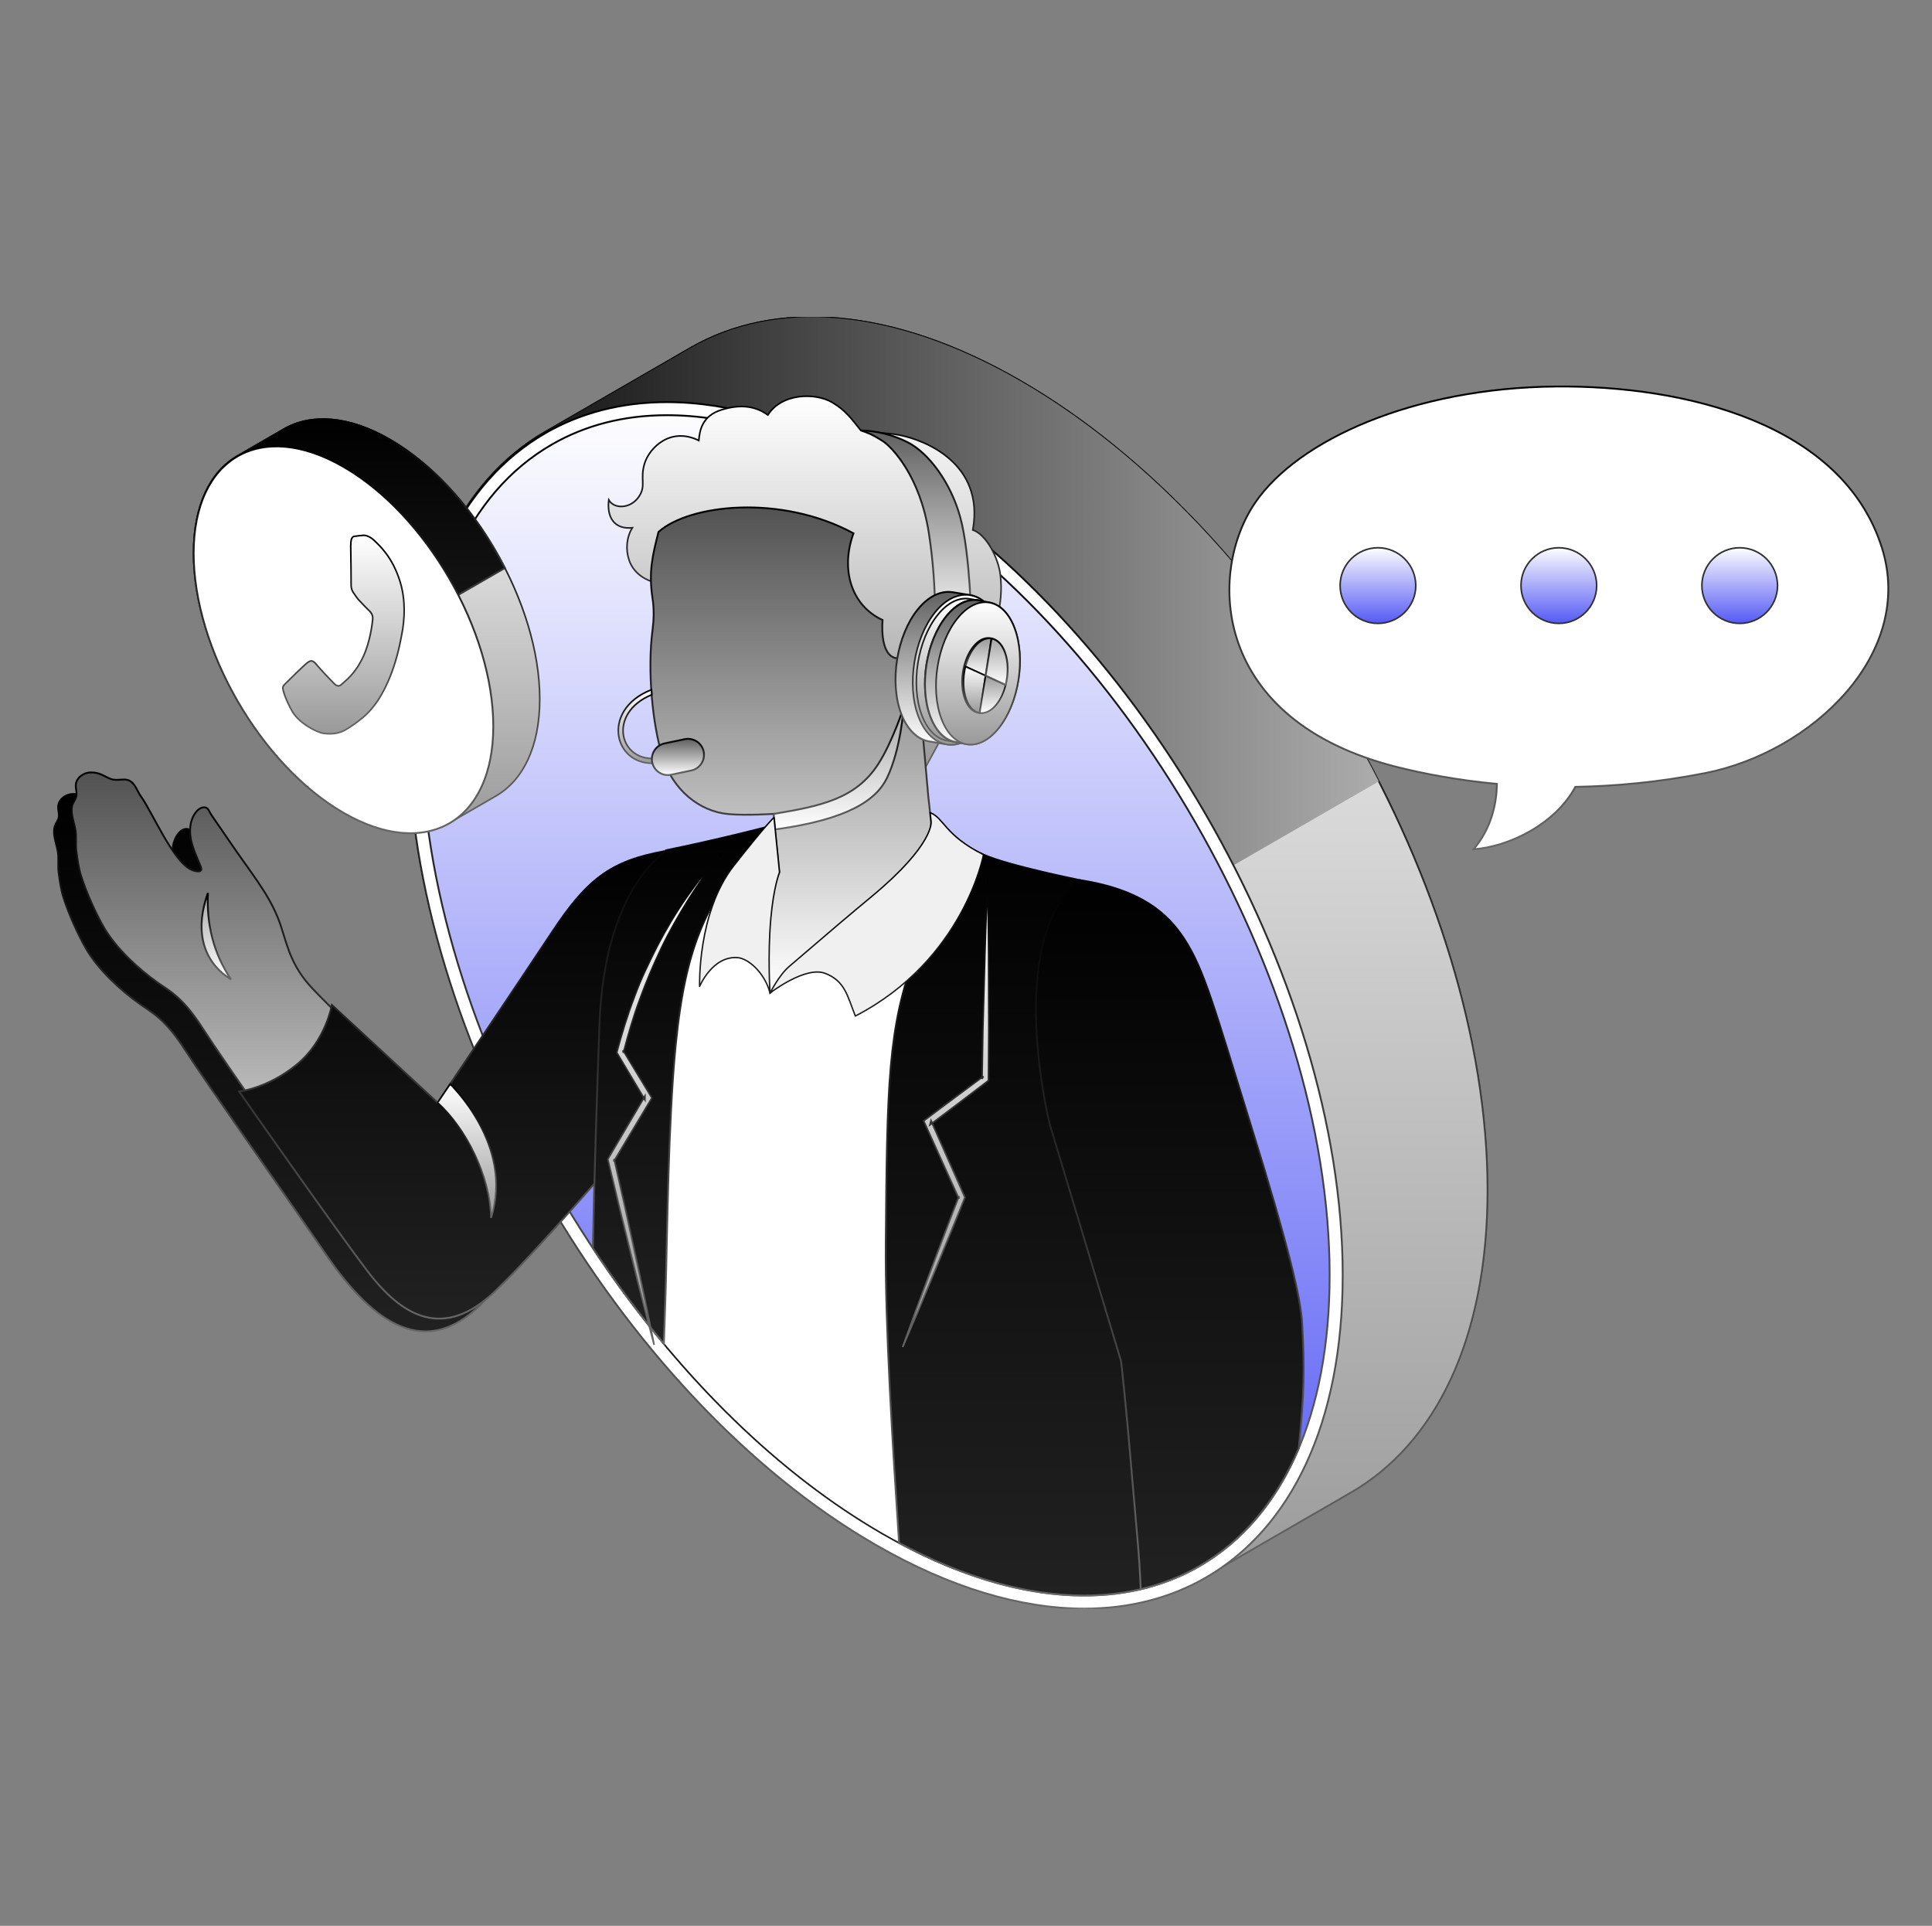
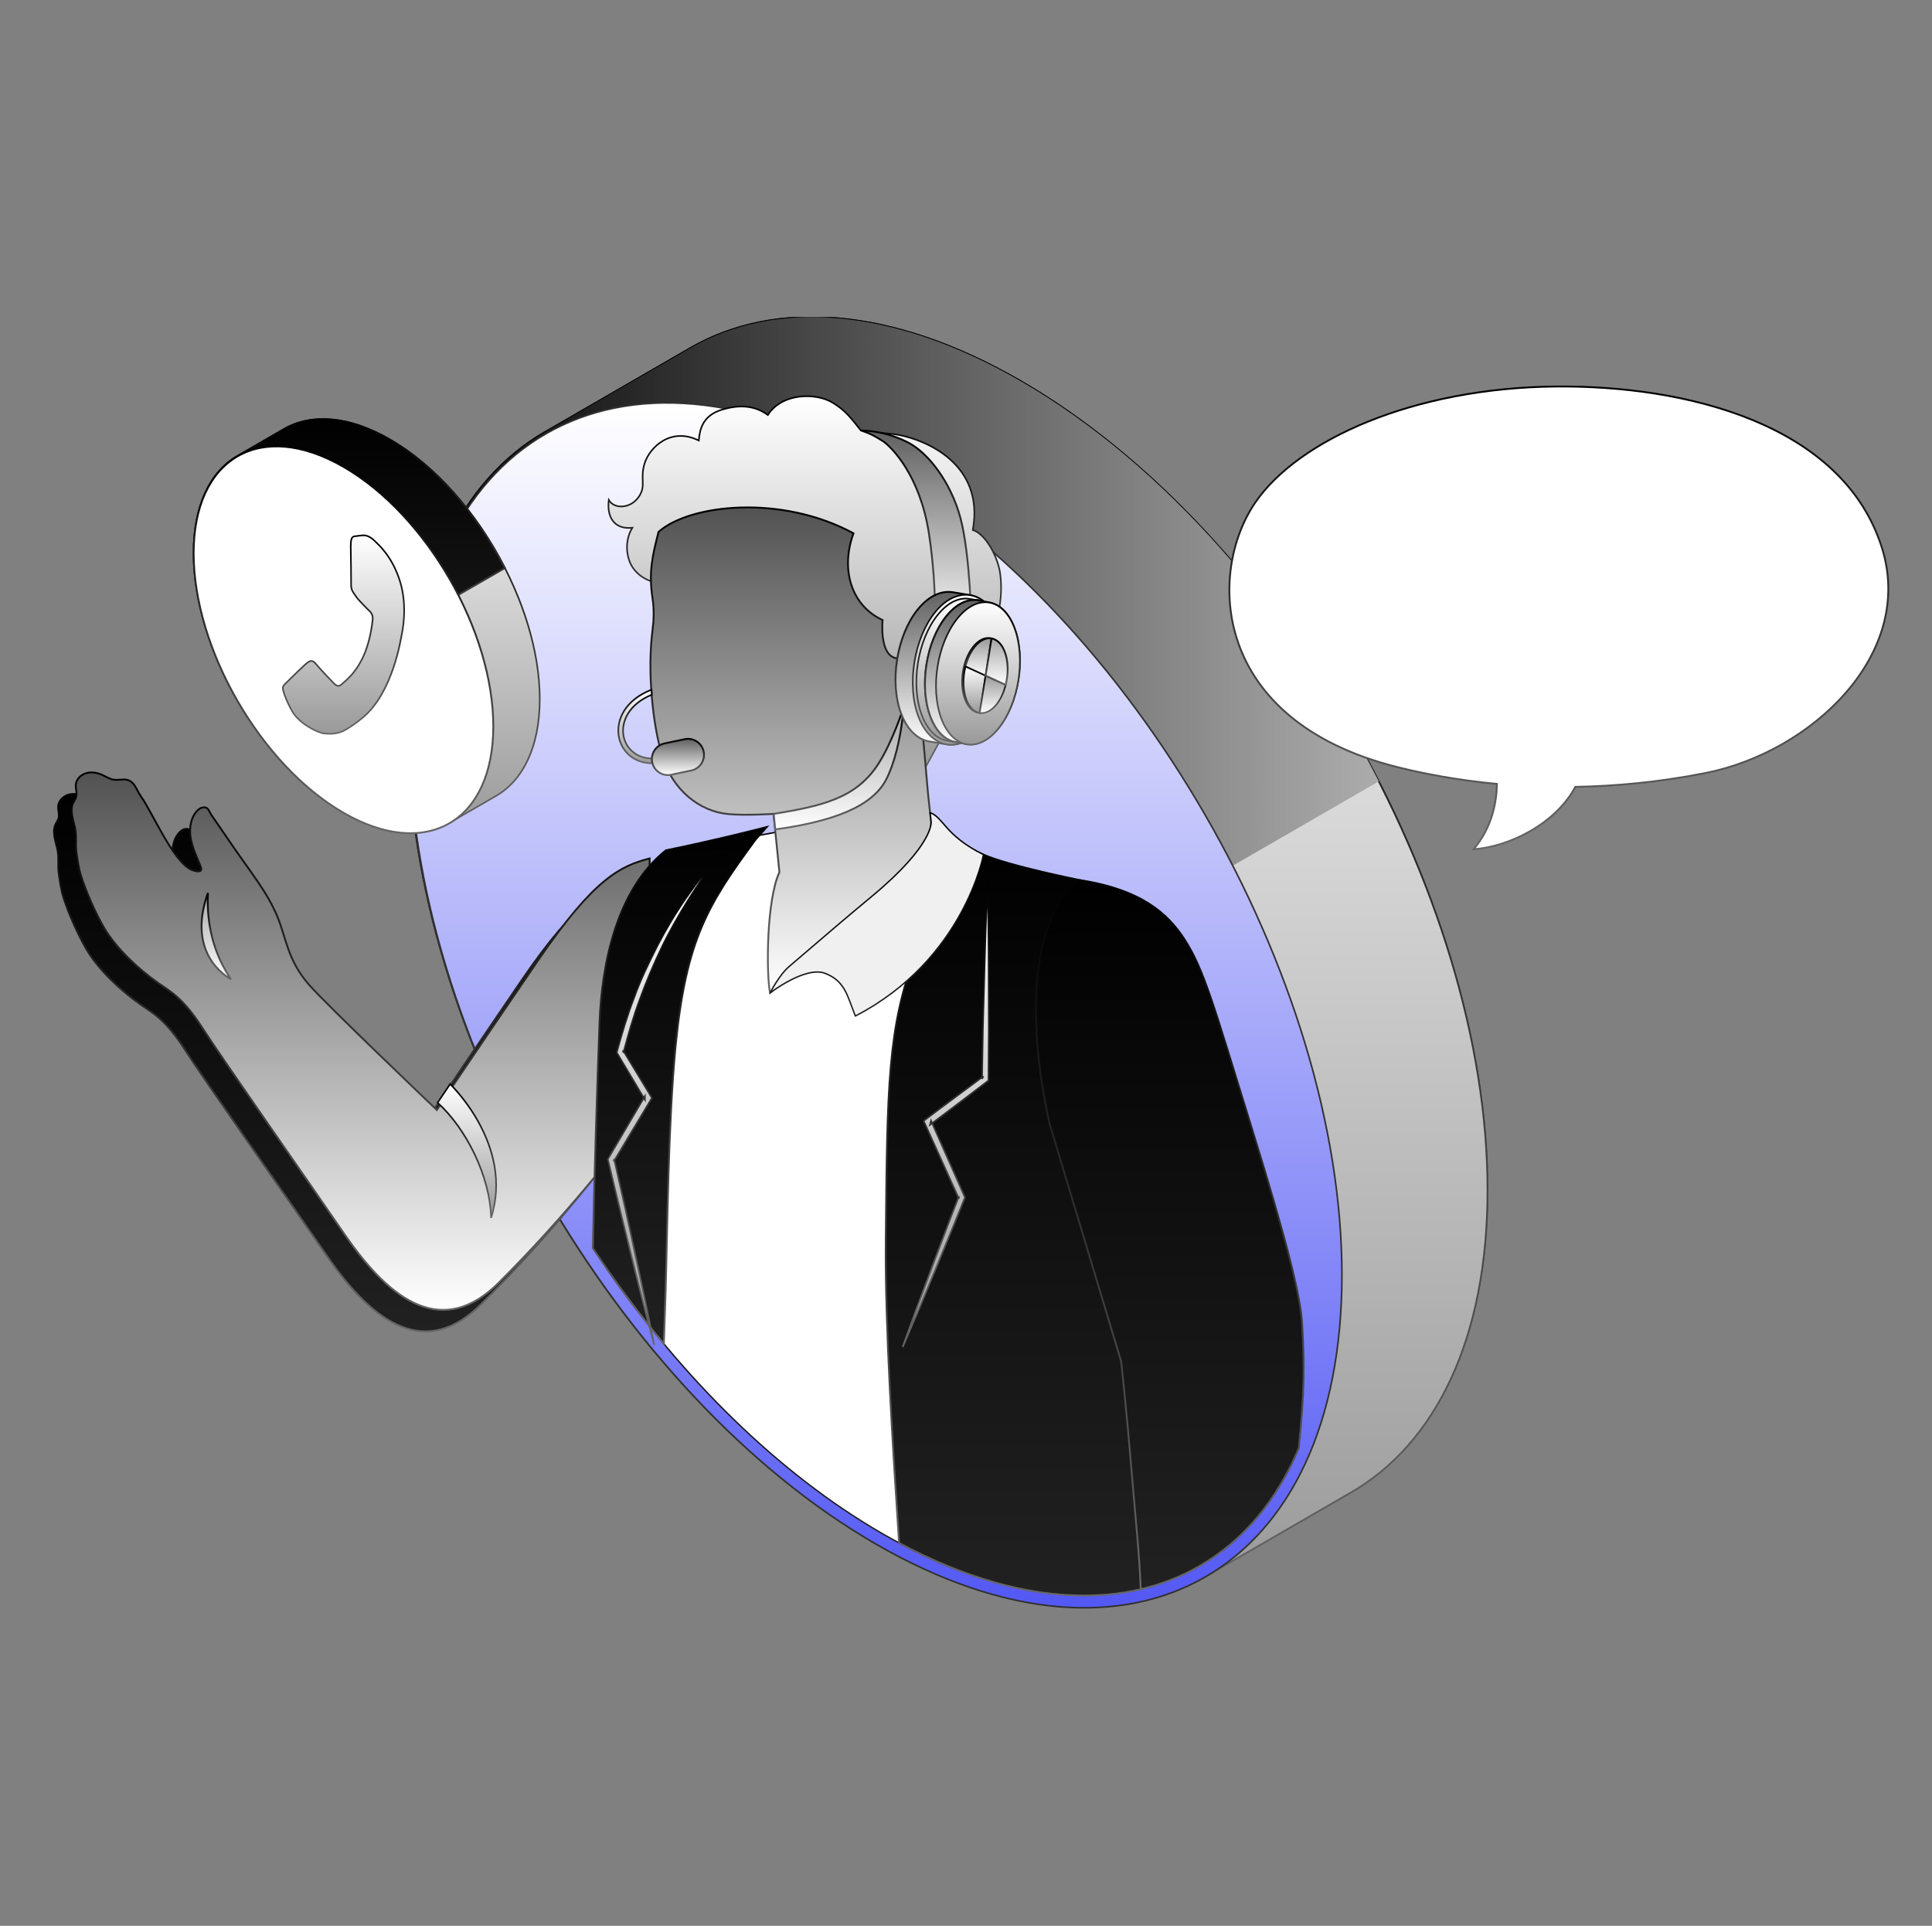
<svg xmlns="http://www.w3.org/2000/svg" width="305" height="304" viewBox="0 0 305 304" fill="none">
  <rect x="0" y="0" width="305" height="304" fill="#808080" stroke="none" />
  <g clip-path="url(#clip0_223_3314)">
    <path d="M86.084 68.171C72.736 75.872 64.486 92.4 64.486 115.914C64.486 162.942 97.506 220.126 138.227 243.64C158.587 255.402 177.022 256.511 190.37 248.811C198.473 244.135 205.129 240.294 213.223 235.61C226.571 227.909 234.821 211.381 234.821 187.867C234.821 140.839 201.801 83.655 161.08 60.141C140.72 48.379 122.285 47.27 108.938 54.98C100.834 59.655 94.178 63.496 86.084 68.18V68.171Z" fill="#4353FF" stroke="url(#paint0_linear_223_3314)" stroke-width="0.289" />
    <path d="M86.084 68.171C72.736 75.872 64.486 92.4 64.486 115.914C64.486 162.942 97.506 220.126 138.227 243.64C158.587 255.402 177.022 256.511 190.37 248.811C198.473 244.135 205.129 240.294 213.223 235.61C226.571 227.909 234.821 211.381 234.821 187.867C234.821 140.839 201.801 83.655 161.08 60.141C140.72 48.379 122.285 47.27 108.938 54.98C100.834 59.655 94.178 63.496 86.084 68.18V68.171Z" fill="url(#paint1_linear_223_3314)" stroke="url(#paint2_linear_223_3314)" stroke-width="0.252" />
    <path d="M90.943 196.521C74.772 171.568 64.487 142.16 64.487 115.914C64.487 92.4 72.737 75.881 86.085 68.171C94.188 63.496 100.844 59.655 108.938 54.971C122.286 47.27 140.721 48.37 161.081 60.132C183.807 73.259 204.14 96.865 217.661 123.348L90.934 196.512L90.943 196.521Z" fill="url(#paint3_linear_223_3314)" />
    <path d="M138.29 243.743C158.628 255.482 177.013 256.583 190.308 248.904C203.603 241.225 211.844 224.757 211.844 201.27C211.844 177.783 203.597 151.751 190.26 128.651C176.923 105.551 158.502 85.395 138.165 73.651C117.828 61.912 99.443 60.811 86.147 68.49C72.852 76.17 64.612 92.637 64.612 116.125C64.612 139.611 72.859 165.643 86.196 188.743C99.533 211.843 117.954 231.999 138.29 243.743Z" fill="url(#paint4_linear_223_3314)" stroke="#313131" stroke-width="0.25" />
-     <path d="M105.29 65.54C98.552 65.54 92.438 67.099 87.112 70.169C73.847 77.824 66.55 94.151 66.55 116.125C66.55 162.419 99.167 218.916 139.264 242.063C150.521 248.563 161.256 251.854 171.166 251.854C177.904 251.854 184.018 250.295 189.344 247.224C202.609 239.57 209.906 223.243 209.906 201.269C209.906 154.975 177.289 98.478 137.192 75.331C125.935 68.831 115.2 65.54 105.29 65.54ZM105.29 63.477C115.2 63.477 126.384 66.713 138.228 73.552C178.958 97.066 211.969 154.251 211.969 201.278C211.969 224.792 203.718 241.312 190.371 249.021C184.779 252.248 178.307 253.926 171.166 253.926C161.256 253.926 150.072 250.69 138.228 243.851C97.498 220.337 64.487 163.152 64.487 116.125C64.487 92.611 72.738 76.091 86.085 68.382C91.677 65.155 98.149 63.477 105.29 63.477Z" fill="white" stroke="url(#paint5_linear_223_3314)" stroke-width="0.289" />
    <path d="M8.798 130.074C8.936 129.781 9.138 129.524 9.229 129.213C9.431 128.562 9.11 127.856 9.193 127.178C9.294 126.325 10.064 125.628 10.916 125.417C11.769 125.207 12.685 125.399 13.474 125.775C14.005 126.022 14.51 126.352 15.087 126.462C15.637 126.563 16.206 126.453 16.765 126.444C18.442 126.426 18.681 128.03 19.487 129.148C21.266 131.614 24.566 139.471 27.454 140.699C28.04 140.947 29.333 141.286 28.911 140.213C28.352 138.811 27.674 137.445 27.371 135.969C27.069 134.493 27.188 132.852 28.114 131.642C28.389 131.275 28.765 130.945 29.223 130.863C29.874 130.744 30.085 131.119 30.314 131.569C30.561 132.045 30.891 132.476 31.194 132.925C31.826 133.842 32.468 134.759 33.092 135.685C36.731 141.075 39.399 144.128 41.076 148.262C42.396 151.516 42.625 154.963 45.971 158.813C48.813 162.068 66.176 178.615 66.176 178.615C66.176 178.615 70.549 171.996 82.264 154.853C91.111 141.909 95.218 140.112 99.764 138.902L99.911 177.964C95.089 184.436 86.344 195.565 75.902 205.914C67.294 214.449 59.154 209.251 51.554 198.15C46.549 190.834 32.322 170.575 29.186 165.689C26.051 160.794 23.961 159.822 22.137 158.529C19.002 156.302 15.601 153.148 13.666 149.885C12.346 147.648 10.788 144.128 10.009 141.643C9.614 140.387 9.459 139.15 9.275 137.857C9.101 136.656 9.33 135.455 9.092 134.245C8.817 132.843 8.166 131.358 8.789 130.065L8.798 130.074Z" fill="url(#paint6_linear_223_3314)" stroke="url(#paint7_linear_223_3314)" stroke-width="0.289" />
    <path d="M11.584 126.676C11.721 126.382 11.923 126.126 12.014 125.814C12.216 125.163 11.895 124.457 11.978 123.779C12.079 122.926 12.849 122.23 13.701 122.019C14.554 121.808 15.47 122 16.259 122.376C16.791 122.624 17.295 122.954 17.872 123.064C18.422 123.165 18.991 123.055 19.55 123.045C21.227 123.027 21.466 124.631 22.273 125.75C24.051 128.216 27.351 136.072 30.239 137.3C30.826 137.548 32.118 137.887 31.696 136.815C31.137 135.412 30.459 134.046 30.156 132.57C29.854 131.094 29.973 129.453 30.899 128.243C31.174 127.877 31.55 127.547 32.008 127.464C32.659 127.345 32.87 127.721 33.099 128.17C33.346 128.647 33.677 129.077 33.979 129.527C34.612 130.443 35.253 131.36 35.877 132.286C39.516 137.676 42.184 140.729 43.861 144.863C45.181 148.118 45.411 151.565 48.757 155.415C51.598 158.669 68.961 175.216 68.961 175.216C68.961 175.216 73.334 168.597 85.049 151.455C93.896 138.51 98.003 136.714 102.55 135.504L102.696 174.565C97.874 181.037 89.129 192.166 78.687 202.516C70.079 211.05 61.939 205.853 54.339 194.751C49.334 187.436 35.107 167.176 31.971 162.29C28.836 157.395 26.746 156.423 24.922 155.131C21.787 152.903 18.386 149.749 16.451 146.486C15.131 144.249 13.573 140.729 12.794 138.245C12.399 136.989 12.244 135.751 12.06 134.459C11.886 133.258 12.115 132.057 11.877 130.847C11.602 129.444 10.951 127.959 11.575 126.666L11.584 126.676Z" fill="url(#paint8_linear_223_3314)" stroke="url(#paint9_linear_223_3314)" stroke-width="0.289" />
    <path d="M32.825 140.949C30.331 147.916 32.843 152.399 36.464 154.59C33.686 150.474 32.595 145.89 32.825 140.949Z" fill="url(#paint10_linear_223_3314)" stroke="url(#paint11_linear_223_3314)" stroke-width="0.289" />
-     <path d="M104.851 134.385C96.334 135.907 92.612 138.905 87.231 147.018C81.859 155.121 69.08 174.061 69.08 174.061L52.396 158.651C52.396 158.651 51.424 164.325 46.831 168.065C42.248 171.815 37.756 172.301 37.756 172.301C37.756 172.301 52.533 193.431 57.997 200.627C63.47 207.824 69.997 211.628 78.128 203.854C86.26 196.08 104.741 174.18 104.741 174.18L104.841 134.385H104.851Z" fill="url(#paint12_linear_223_3314)" stroke="url(#paint13_linear_223_3314)" stroke-width="0.289" />
    <path d="M69.08 174.061C73.49 178.039 77.376 185.575 77.523 192.249C81.208 180.753 71.06 171.127 71.06 171.127L69.08 174.061Z" fill="url(#paint14_linear_223_3314)" stroke="url(#paint15_linear_223_3314)" stroke-width="0.252" />
    <path d="M95.52 196.603C95.538 197.52 95.566 198.665 95.612 200.004C107.777 217.605 122.902 232.621 139.266 242.072C143.089 244.272 146.838 246.106 150.523 247.572C159.718 246.005 169.087 243.548 178.208 240.825C175.174 221.006 174.624 212.994 174.459 199.179C174.275 183.943 173.533 173.208 171.892 162.29C169.866 148.851 167.391 140.371 163.201 139.308C156.702 137.658 135.727 130.663 130.181 130.012L108.262 133.918C103.789 135.733 96.308 142.361 95.419 167.91C95.181 174.831 95.392 187.784 95.52 196.612V196.603Z" fill="white" stroke="url(#paint16_linear_223_3314)" stroke-width="0.222" stroke-miterlimit="10" stroke-linecap="round" stroke-linejoin="round" />
    <path d="M141.933 243.557C152.219 249.067 162.046 251.863 171.167 251.863C174.651 251.863 177.96 251.45 181.077 250.616C180.124 233.959 176.824 214.9 176.842 199.014C176.869 178.562 187.146 144.396 170.498 138.932C170.498 138.932 159.278 136.686 155.262 134.908C151.476 133.23 150.129 132.157 150.01 132.066C150.046 132.212 150.312 133.624 149.551 137.52C148.744 141.655 146.398 145.688 144.537 150.62C140.164 162.116 140.045 171.274 139.834 196.19C139.724 209.235 140.925 228.22 141.933 243.548V243.557Z" fill="url(#paint17_linear_223_3314)" stroke="url(#paint18_linear_223_3314)" stroke-width="0.289" />
    <path d="M155.913 138.987C155.684 144.203 155.5 149.428 155.372 154.644L155.161 162.473L155.033 170.302L155.235 169.899C152.209 172.163 149.166 174.39 146.159 176.673L145.811 176.939L145.994 177.333L151.384 189.214V188.838C149.835 192.78 148.378 196.749 146.874 200.709C145.389 204.67 143.931 208.648 142.501 212.636C144.188 208.749 145.838 204.853 147.452 200.948C149.056 197.033 150.697 193.128 152.264 189.205L152.338 189.021L152.255 188.838L146.984 176.902L146.81 177.562C149.844 175.307 152.833 173.006 155.849 170.724L156.05 170.568V170.32L156.105 162.491L156.087 154.663C156.087 149.437 156.023 144.221 155.922 138.996L155.913 138.987Z" fill="url(#paint19_linear_223_3314)" stroke="url(#paint20_linear_223_3314)" stroke-width="0.252" />
    <path d="M93.603 197.024C97.086 202.296 100.836 207.356 104.805 212.123C104.906 209.464 104.997 206.714 105.08 203.891C105.346 194.714 105.474 177.123 106.666 165.003C108.316 148.301 111.772 142.727 119.289 132.524L121.04 130.553C121.04 130.553 112.863 132.662 105.126 134.22C97.306 140.472 94.996 152.169 94.648 161.474C94.29 170.76 93.749 188.343 93.621 195.943C93.621 196.264 93.621 196.63 93.603 197.015V197.024Z" fill="url(#paint21_linear_223_3314)" stroke="url(#paint22_linear_223_3314)" stroke-width="0.289" />
    <path d="M113.953 134.798C111.863 136.897 110.048 139.262 108.352 141.682C106.656 144.121 105.143 146.678 103.768 149.309C102.43 151.958 101.119 154.635 100.12 157.44C99.047 160.218 98.195 163.069 97.415 165.938L97.361 166.14L97.471 166.333L101.807 173.593V173.025L96.05 182.815L95.949 182.989L95.995 183.182L97.746 190.47L99.542 197.749C100.734 202.607 101.99 207.438 103.264 212.279C102.274 207.374 101.275 202.479 100.202 197.602L98.607 190.277L96.957 182.962L96.902 183.329L102.751 173.593L102.916 173.309L102.742 173.025L98.36 165.792L98.415 166.186C99.166 163.344 99.973 160.521 101.009 157.761C101.999 154.993 103.163 152.288 104.428 149.63C105.703 146.972 107.179 144.423 108.728 141.92C110.295 139.427 112.01 137.016 113.953 134.779V134.798Z" fill="url(#paint23_linear_223_3314)" stroke="url(#paint24_linear_223_3314)" stroke-width="0.252" />
    <path d="M146.139 121.065C149.385 115.051 152.382 109.872 154.793 104.564C157.113 99.44 158.451 95.489 157.928 90.804C157.617 88.027 155.682 84.35 153.574 83.654C155.453 73.194 146.057 69.436 141.886 68.656C140.291 68.354 137.412 68.262 135.881 67.932C134.268 65.888 133.406 64.733 131.371 63.523C128.749 61.964 123.423 62.019 121.223 65.512C119.408 64.192 117.116 63.706 113.917 64.687C110.864 65.622 110.461 67.886 110.314 69.536C105.859 67.327 102.522 70.682 101.761 73.148C101 75.632 102.036 76.613 100.89 78.355C99.598 80.326 96.976 80.418 96.105 78.924C95.784 81.619 96.93 83.599 99.827 83.315C98.901 84.809 98.736 86.725 99.323 88.448C100.12 90.795 102.586 92.079 104.52 92.023C104.896 93.472 105.034 94.81 106.015 96.029C106.959 97.203 108.169 98.349 109.581 98.936C114.073 100.806 118.959 101.255 123.726 101.997C125.614 102.291 127.503 102.584 129.391 102.887C129.721 102.942 131.417 102.96 131.637 103.235L146.139 121.056V121.065Z" fill="url(#paint25_linear_223_3314)" stroke="url(#paint26_linear_223_3314)" stroke-width="0.252" />
    <path d="M152.5 113.493C148.448 116.197 145.478 113.63 145.478 113.63L146.532 125.584L146.981 129.673C147.219 133.019 143.232 137.667 138.116 141.746C131.406 147.1 122.908 155.387 121.56 156.734C120.955 153.682 120.992 142.067 123.045 137.676L122.11 128.472C122.11 128.472 117.839 128.756 115.024 128.509C110.331 128.096 106.215 124.603 104.638 119.626C102.988 114.419 102.181 105.82 103.015 99.439C103.226 97.808 103.272 96.158 103.024 94.535C102.364 90.227 103.024 87.66 103.959 83.965C108.882 79.583 123.348 78.007 134.734 84.185C132.644 89.942 134.413 95.598 139.326 97.872C139.189 99.659 139.189 104.161 142.104 103.931C144.203 103.766 144.213 101.117 146.257 98.688C148.347 96.204 153.316 95.378 155.433 98.715C158.403 103.372 156.927 110.532 152.481 113.484L152.5 113.493Z" fill="url(#paint27_linear_223_3314)" stroke="url(#paint28_linear_223_3314)" stroke-width="0.289" />
    <path d="M122.129 128.481C129.481 127.243 135.054 126.162 138.639 120.615C140.885 117.141 142.663 111.632 142.663 111.632C142.663 111.632 142.232 118.214 140.041 122.77C138.355 126.281 133.927 129.352 122.385 130.929L122.138 128.481H122.129Z" fill="url(#paint29_linear_223_3314)" stroke="url(#paint30_linear_223_3314)" stroke-width="0.289" />
    <path d="M97.692 116.289C98.086 118.434 99.892 120.506 103.009 120.488C103.403 120.488 103.825 120.451 104.265 120.378L104.145 119.635C100.763 120.194 98.81 118.232 98.434 116.152C98.022 113.887 99.305 111.137 102.899 109.661C102.871 109.395 102.853 109.139 102.844 108.873C98.691 110.486 97.215 113.667 97.692 116.289Z" fill="url(#paint31_linear_223_3314)" stroke="url(#paint32_linear_223_3314)" stroke-width="0.252" />
    <path d="M105.951 122.294L109.132 121.624C110.498 121.34 111.369 119.993 111.085 118.636C110.801 117.27 109.453 116.399 108.096 116.683L104.915 117.352C103.55 117.637 102.679 118.984 102.963 120.341C103.247 121.707 104.595 122.578 105.951 122.294Z" fill="url(#paint33_linear_223_3314)" stroke="url(#paint34_linear_223_3314)" stroke-width="0.289" />
-     <path d="M121.573 156.744C120.637 153.389 118.062 151.308 116.485 151.17C112.47 150.822 110.444 155.717 110.444 155.717C110.444 155.717 110.077 144.02 115.816 136.686C121.123 129.912 122.187 129.05 122.187 129.05L123.058 137.694C123.058 137.694 122.132 139.922 121.683 145.056C121.169 150.941 121.563 156.744 121.563 156.744H121.573Z" fill="#F0F0F0" stroke="url(#paint35_linear_223_3314)" stroke-width="0.222" stroke-miterlimit="10" stroke-linecap="round" stroke-linejoin="round" />
    <path d="M146.837 128.28C149.001 129.068 149.12 131.846 155.262 134.908C155.262 134.908 152.218 151.491 135.03 160.383C133.756 157.157 133.389 154.856 130.263 153.645C127.137 152.445 121.572 156.744 121.572 156.744C121.572 156.744 122.966 153.948 124.579 152.564C131.977 146.22 133.884 144.607 137.615 141.508C147.561 133.258 146.993 129.682 146.993 129.682L146.837 128.28Z" fill="#F0F0F0" stroke="url(#paint36_linear_223_3314)" stroke-width="0.222" stroke-miterlimit="10" stroke-linecap="round" stroke-linejoin="round" />
    <path d="M147.515 100.476L153.363 98.899C153.363 98.899 153.198 87.569 151.603 81.692C150.118 76.21 146.616 71.499 143.289 69.812C140.878 68.593 138.302 68.006 135.9 67.942C136.982 68.327 137.449 68.418 139.438 69.674C140.758 70.582 145.25 75.065 146.653 84.25C148.055 93.445 147.515 100.467 147.515 100.467V100.476Z" fill="url(#paint37_linear_223_3314)" stroke="url(#paint38_linear_223_3314)" stroke-width="0.289" />
    <path d="M142.255 112.632C140.394 107.672 141.567 100.311 144.868 96.222C145.839 95.022 146.903 94.187 148.03 93.756C148.855 93.445 149.671 93.362 150.45 93.491C150.9 93.573 152.715 93.866 153.182 93.949C155.043 94.27 156.657 95.828 157.61 98.358C159.471 103.318 158.298 110.67 154.997 114.768C154.026 115.969 152.962 116.803 151.835 117.234C151 117.554 150.175 117.628 149.396 117.49C148.947 117.408 147.159 117.114 146.701 117.041C144.84 116.729 143.208 115.171 142.255 112.632Z" fill="url(#paint39_linear_223_3314)" stroke="url(#paint40_linear_223_3314)" stroke-width="0.289" />
    <path d="M151.835 117.233C152.962 116.802 154.026 115.977 154.997 114.767C158.298 110.679 159.471 103.318 157.61 98.358C156.262 94.764 153.567 93.142 150.753 94.215C149.625 94.645 148.562 95.47 147.59 96.68C144.29 100.769 143.117 108.13 144.978 113.09C146.325 116.683 149.02 118.306 151.835 117.233Z" fill="url(#paint41_linear_223_3314)" stroke="url(#paint42_linear_223_3314)" stroke-width="0.252" />
    <path d="M145.517 112.879C143.721 108.094 144.848 101.008 148.038 97.057C149.634 95.077 151.439 94.261 153.071 94.536C153.3 94.573 154.199 94.728 154.419 94.765C156.051 95.04 157.517 96.397 158.416 98.799C160.212 103.584 159.085 110.67 155.895 114.621C154.3 116.601 152.494 117.417 150.862 117.142C150.633 117.105 149.734 116.95 149.505 116.913C147.873 116.638 146.416 115.272 145.517 112.879Z" fill="url(#paint43_linear_223_3314)" stroke="url(#paint44_linear_223_3314)" stroke-width="0.252" />
    <path d="M149.395 97.286C146.205 101.237 145.077 108.323 146.874 113.109C148.671 117.894 152.714 118.572 155.895 114.621C159.085 110.67 160.212 103.584 158.416 98.799C156.619 94.013 152.576 93.335 149.395 97.286Z" fill="#4353FF" stroke="url(#paint45_linear_223_3314)" stroke-width="0.289" />
    <path d="M146.875 113.099C145.078 108.314 146.205 101.228 149.396 97.277C150.991 95.306 152.787 94.49 154.419 94.756C154.878 94.829 155.721 95.031 156.17 95.104C157.802 95.379 159.259 96.745 160.158 99.129C161.955 103.914 160.827 111 157.637 114.951C156.042 116.922 154.245 117.738 152.613 117.472C152.155 117.399 151.312 117.197 150.862 117.124C149.231 116.849 147.773 115.483 146.875 113.09V113.099Z" fill="url(#paint46_linear_223_3314)" stroke="url(#paint47_linear_223_3314)" stroke-width="0.289" />
    <path d="M151.137 97.634C147.947 101.585 146.82 108.672 148.616 113.457C150.413 118.242 154.456 118.921 157.637 114.969C160.827 111.018 161.955 103.932 160.158 99.147C158.361 94.362 154.318 93.683 151.137 97.634Z" fill="url(#paint48_linear_223_3314)" stroke="url(#paint49_linear_223_3314)" stroke-width="0.252" />
    <path d="M153.676 102.071C151.999 104.143 151.412 107.865 152.356 110.386C153.3 112.907 155.418 113.255 157.096 111.183C158.773 109.112 159.36 105.39 158.416 102.869C157.471 100.357 155.354 99.999 153.676 102.071Z" fill="#4353FF" stroke="url(#paint50_linear_223_3314)" stroke-width="0.289" />
    <path d="M152.42 105.206L155.592 106.655L156.527 100.788C155.675 100.641 154.721 101.072 153.887 102.108C153.218 102.942 152.723 104.033 152.42 105.206Z" fill="url(#paint51_linear_223_3314)" stroke="url(#paint52_linear_223_3314)" stroke-width="0.252" />
    <path d="M152.557 110.422C153.025 111.678 153.795 112.393 154.657 112.54L155.592 106.664L152.42 105.215C151.98 106.975 151.998 108.919 152.557 110.431V110.422Z" fill="url(#paint53_linear_223_3314)" stroke="url(#paint54_linear_223_3314)" stroke-width="0.252" />
    <path d="M154.657 112.531C155.518 112.677 156.463 112.247 157.306 111.211C157.975 110.376 158.47 109.286 158.764 108.112L155.592 106.655L154.657 112.531Z" fill="url(#paint55_linear_223_3314)" stroke="url(#paint56_linear_223_3314)" stroke-width="0.252" />
    <path d="M155.592 106.654L158.764 108.112C159.204 106.352 159.195 104.409 158.626 102.905C158.15 101.649 157.389 100.934 156.527 100.787L155.592 106.654Z" fill="url(#paint57_linear_223_3314)" stroke="url(#paint58_linear_223_3314)" stroke-width="0.289" />
    <path d="M165.72 177.471L176.977 214.855C176.977 214.855 177.674 220.594 178.756 233.593C179.288 239.982 179.883 245.473 180.085 250.854C183.385 250.084 186.475 248.883 189.335 247.224C196.265 243.227 201.555 236.865 205.038 228.578C205.918 219.75 205.946 215.955 205.561 208.933C205.341 204.881 203.397 196.676 197.521 177.783C191.654 158.898 190.105 153.068 186.961 148.228C184.375 144.258 180.232 140.445 170.487 138.932C158.451 148.356 165.72 177.471 165.72 177.471Z" fill="url(#paint59_linear_223_3314)" stroke="url(#paint60_linear_223_3314)" stroke-width="0.289" />
    <path d="M37.501 71.966C33.22 74.432 30.571 79.731 30.571 87.275C30.571 102.355 41.159 120.699 54.222 128.234C60.749 132.002 66.662 132.359 70.943 129.893C73.537 128.39 75.673 127.162 78.277 125.658C82.558 123.192 85.207 117.884 85.207 110.349C85.207 95.269 74.619 76.925 61.556 69.39C55.029 65.622 49.116 65.265 44.835 67.731C42.24 69.234 40.105 70.463 37.501 71.966Z" fill="url(#paint61_linear_223_3314)" stroke="url(#paint62_linear_223_3314)" stroke-width="0.252" />
    <path d="M39.059 113.127C33.87 105.124 30.579 95.691 30.579 87.275C30.579 79.731 33.228 74.432 37.51 71.966C40.104 70.462 42.24 69.234 44.843 67.731C49.124 65.265 55.037 65.613 61.564 69.39C68.852 73.598 75.37 81.17 79.706 89.659L39.068 113.117L39.059 113.127Z" fill="url(#paint63_linear_223_3314)" stroke="url(#paint64_linear_223_3314)" stroke-width="0.289" />
    <path d="M54.223 128.298C60.75 132.066 66.662 132.423 70.944 129.957C75.225 127.482 77.874 122.183 77.874 114.648C77.874 99.568 67.286 81.225 54.223 73.689C47.696 69.921 41.783 69.564 37.502 72.03C33.221 74.505 30.571 79.804 30.571 87.339C30.571 102.419 41.159 120.763 54.223 128.298Z" fill="white" stroke="url(#paint65_linear_223_3314)" stroke-width="0.289" />
    <path fill-rule="evenodd" clip-rule="evenodd" d="M55.376 86.102C55.358 84.507 55.899 84.681 56.238 84.626C56.559 84.571 56.944 84.534 57.319 84.507C57.695 84.47 58.374 84.626 59.144 85.377C59.914 86.129 61.976 87.935 63.177 91.868C64.378 95.791 63.507 99.761 63.388 100.32C63.269 100.879 62.013 109.258 57.365 113.2C56.256 114.135 55.349 114.722 54.633 115.153C53.46 115.877 52.186 115.895 51.15 115.776C49.986 115.638 47.19 114.135 46.145 112.311C45.1 110.486 44.605 108.891 44.651 108.543C44.687 108.195 45.008 107.965 45.457 107.516C45.906 107.067 48.106 104.904 48.547 104.592C48.986 104.28 49.326 104.115 49.949 104.885C50.572 105.655 52.213 107.36 52.708 107.865C53.203 108.369 53.552 108.405 54.001 107.956C54.45 107.507 56.018 106.508 57.365 103.602C58.41 101.338 58.75 98.633 58.832 97.808C58.915 96.983 58.493 96.571 58.08 96.204C57.714 95.865 57.228 95.324 56.797 94.875C56.366 94.435 56.174 94.105 55.816 93.591C55.459 93.078 55.413 92.601 55.431 92.189C55.449 91.776 55.385 87.752 55.367 86.111L55.376 86.102Z" fill="url(#paint66_linear_223_3314)" stroke="url(#paint67_linear_223_3314)" stroke-width="0.252" />
-     <path d="M198.173 79.318C204.966 69.427 223.126 61.231 245.586 61.011C266.01 60.819 290.871 66.823 297.087 86.45C302.385 103.189 286.068 118.737 269.136 122.046C261.793 123.486 254.945 124.1 248.693 124.21C245.558 130.077 238.188 133.679 232.642 134.055C235.511 130.663 236.263 126.749 236.318 123.742C230.075 123.155 224.767 122.129 220.623 121.093C191.215 113.741 190.573 90.383 198.173 79.318Z" fill="white" stroke="url(#paint68_linear_223_3314)" stroke-width="0.289" />
-     <path d="M280.615 92.436C280.615 89.141 277.939 86.465 274.644 86.465C271.349 86.465 268.673 89.141 268.673 92.436C268.673 95.731 271.349 98.407 274.644 98.407C277.939 98.407 280.615 95.731 280.615 92.436ZM252.059 92.436C252.059 89.141 249.384 86.465 246.088 86.465C242.793 86.465 240.117 89.141 240.117 92.436C240.117 95.731 242.793 98.407 246.088 98.407C249.384 98.407 252.059 95.731 252.059 92.436ZM223.504 92.436C223.504 89.141 220.828 86.465 217.533 86.465C214.237 86.465 211.561 89.141 211.561 92.436C211.561 95.731 214.237 98.407 217.533 98.407C220.828 98.407 223.504 95.731 223.504 92.436Z" fill="url(#paint69_linear_223_3314)" stroke="#313131" stroke-width="0.25" />
+     <path d="M198.173 79.318C204.966 69.427 223.126 61.231 245.586 61.011C266.01 60.819 290.871 66.823 297.087 86.45C302.385 103.189 286.068 118.737 269.136 122.046C261.793 123.486 254.945 124.1 248.693 124.21C245.558 130.077 238.188 133.679 232.642 134.055C235.511 130.663 236.263 126.749 236.318 123.742C230.075 123.155 224.767 122.129 220.623 121.093C191.215 113.741 190.573 90.383 198.173 79.318" fill="white" stroke="url(#paint68_linear_223_3314)" stroke-width="0.289" />
  </g>
  <defs>
    <linearGradient id="paint0_linear_223_3314" x1="149.654" y1="50.068" x2="149.654" y2="253.715" gradientUnits="userSpaceOnUse">
      <stop />
      <stop offset="1" stop-color="#666666" />
    </linearGradient>
    <linearGradient id="paint1_linear_223_3314" x1="149.654" y1="50.068" x2="149.654" y2="253.715" gradientUnits="userSpaceOnUse">
      <stop stop-color="white" />
      <stop offset="1" stop-color="#999999" />
    </linearGradient>
    <linearGradient id="paint2_linear_223_3314" x1="149.654" y1="50.068" x2="149.654" y2="253.715" gradientUnits="userSpaceOnUse">
      <stop />
      <stop offset="1" stop-color="#666666" />
    </linearGradient>
    <linearGradient id="paint3_linear_223_3314" x1="217.661" y1="123.292" x2="64.487" y2="123.292" gradientUnits="userSpaceOnUse">
      <stop stop-color="#ACACAC" />
      <stop offset="1" />
    </linearGradient>
    <linearGradient id="paint4_linear_223_3314" x1="138.228" y1="253.921" x2="138.228" y2="63.474" gradientUnits="userSpaceOnUse">
      <stop stop-color="#5358F4" />
      <stop offset="1" stop-color="white" />
    </linearGradient>
    <linearGradient id="paint5_linear_223_3314" x1="138.228" y1="63.477" x2="138.228" y2="253.926" gradientUnits="userSpaceOnUse">
      <stop />
      <stop offset="1" stop-color="#666666" />
    </linearGradient>
    <linearGradient id="paint6_linear_223_3314" x1="54.219" y1="125.33" x2="54.219" y2="210.166" gradientUnits="userSpaceOnUse">
      <stop />
      <stop offset="1" stop-color="#212121" />
    </linearGradient>
    <linearGradient id="paint7_linear_223_3314" x1="54.219" y1="125.33" x2="54.219" y2="210.166" gradientUnits="userSpaceOnUse">
      <stop />
      <stop offset="1" stop-color="#666666" />
    </linearGradient>
    <linearGradient id="paint8_linear_223_3314" x1="57.005" y1="206.767" x2="57.005" y2="121.932" gradientUnits="userSpaceOnUse">
      <stop stop-color="white" />
      <stop offset="1" stop-color="#525252" />
    </linearGradient>
    <linearGradient id="paint9_linear_223_3314" x1="57.005" y1="121.932" x2="57.005" y2="206.767" gradientUnits="userSpaceOnUse">
      <stop />
      <stop offset="1" stop-color="#666666" />
    </linearGradient>
    <linearGradient id="paint10_linear_223_3314" x1="34.143" y1="154.59" x2="34.143" y2="140.949" gradientUnits="userSpaceOnUse">
      <stop stop-color="white" />
      <stop offset="1" stop-color="#A6A6A6" />
    </linearGradient>
    <linearGradient id="paint11_linear_223_3314" x1="34.143" y1="140.949" x2="34.143" y2="154.59" gradientUnits="userSpaceOnUse">
      <stop />
      <stop offset="1" stop-color="#666666" />
    </linearGradient>
    <linearGradient id="paint12_linear_223_3314" x1="71.303" y1="134.385" x2="71.303" y2="208.152" gradientUnits="userSpaceOnUse">
      <stop />
      <stop offset="1" stop-color="#212121" />
    </linearGradient>
    <linearGradient id="paint13_linear_223_3314" x1="71.303" y1="134.385" x2="71.303" y2="208.152" gradientUnits="userSpaceOnUse">
      <stop />
      <stop offset="1" stop-color="#666666" />
    </linearGradient>
    <linearGradient id="paint14_linear_223_3314" x1="73.705" y1="171.127" x2="73.705" y2="192.249" gradientUnits="userSpaceOnUse">
      <stop stop-color="white" />
      <stop offset="1" stop-color="#999999" />
    </linearGradient>
    <linearGradient id="paint15_linear_223_3314" x1="73.705" y1="171.127" x2="73.705" y2="192.249" gradientUnits="userSpaceOnUse">
      <stop />
      <stop offset="1" stop-color="#666666" />
    </linearGradient>
    <linearGradient id="paint16_linear_223_3314" x1="136.759" y1="130.012" x2="136.759" y2="247.572" gradientUnits="userSpaceOnUse">
      <stop />
      <stop offset="1" stop-color="#212121" />
    </linearGradient>
    <linearGradient id="paint17_linear_223_3314" x1="160.452" y1="132.066" x2="160.452" y2="251.863" gradientUnits="userSpaceOnUse">
      <stop />
      <stop offset="1" stop-color="#212121" />
    </linearGradient>
    <linearGradient id="paint18_linear_223_3314" x1="160.452" y1="132.066" x2="160.452" y2="251.863" gradientUnits="userSpaceOnUse">
      <stop />
      <stop offset="1" stop-color="#666666" />
    </linearGradient>
    <linearGradient id="paint19_linear_223_3314" x1="149.303" y1="138.987" x2="149.303" y2="212.636" gradientUnits="userSpaceOnUse">
      <stop stop-color="white" />
      <stop offset="1" stop-color="#999999" />
    </linearGradient>
    <linearGradient id="paint20_linear_223_3314" x1="149.303" y1="138.987" x2="149.303" y2="212.636" gradientUnits="userSpaceOnUse">
      <stop />
      <stop offset="1" stop-color="#666666" />
    </linearGradient>
    <linearGradient id="paint21_linear_223_3314" x1="107.321" y1="130.553" x2="107.321" y2="212.123" gradientUnits="userSpaceOnUse">
      <stop />
      <stop offset="1" stop-color="#212121" />
    </linearGradient>
    <linearGradient id="paint22_linear_223_3314" x1="107.321" y1="130.553" x2="107.321" y2="212.123" gradientUnits="userSpaceOnUse">
      <stop />
      <stop offset="1" stop-color="#666666" />
    </linearGradient>
    <linearGradient id="paint23_linear_223_3314" x1="104.951" y1="134.779" x2="104.951" y2="212.279" gradientUnits="userSpaceOnUse">
      <stop stop-color="white" />
      <stop offset="1" stop-color="#999999" />
    </linearGradient>
    <linearGradient id="paint24_linear_223_3314" x1="104.951" y1="134.779" x2="104.951" y2="212.279" gradientUnits="userSpaceOnUse">
      <stop />
      <stop offset="1" stop-color="#666666" />
    </linearGradient>
    <linearGradient id="paint25_linear_223_3314" x1="127.047" y1="62.544" x2="127.047" y2="121.065" gradientUnits="userSpaceOnUse">
      <stop stop-color="white" />
      <stop offset="1" stop-color="#999999" />
    </linearGradient>
    <linearGradient id="paint26_linear_223_3314" x1="127.047" y1="62.544" x2="127.047" y2="121.065" gradientUnits="userSpaceOnUse">
      <stop />
      <stop offset="1" stop-color="#666666" />
    </linearGradient>
    <linearGradient id="paint27_linear_223_3314" x1="129.832" y1="156.734" x2="129.832" y2="80.099" gradientUnits="userSpaceOnUse">
      <stop stop-color="white" />
      <stop offset="1" stop-color="#525252" />
    </linearGradient>
    <linearGradient id="paint28_linear_223_3314" x1="129.832" y1="80.099" x2="129.832" y2="156.734" gradientUnits="userSpaceOnUse">
      <stop />
      <stop offset="1" stop-color="#666666" />
    </linearGradient>
    <linearGradient id="paint29_linear_223_3314" x1="132.396" y1="130.929" x2="132.396" y2="111.632" gradientUnits="userSpaceOnUse">
      <stop stop-color="white" />
      <stop offset="1" stop-color="#A6A6A6" />
    </linearGradient>
    <linearGradient id="paint30_linear_223_3314" x1="132.396" y1="111.632" x2="132.396" y2="130.929" gradientUnits="userSpaceOnUse">
      <stop />
      <stop offset="1" stop-color="#666666" />
    </linearGradient>
    <linearGradient id="paint31_linear_223_3314" x1="100.935" y1="108.873" x2="100.935" y2="120.488" gradientUnits="userSpaceOnUse">
      <stop stop-color="white" />
      <stop offset="1" stop-color="#999999" />
    </linearGradient>
    <linearGradient id="paint32_linear_223_3314" x1="100.935" y1="108.873" x2="100.935" y2="120.488" gradientUnits="userSpaceOnUse">
      <stop />
      <stop offset="1" stop-color="#666666" />
    </linearGradient>
    <linearGradient id="paint33_linear_223_3314" x1="107.024" y1="122.347" x2="107.024" y2="116.63" gradientUnits="userSpaceOnUse">
      <stop stop-color="white" />
      <stop offset="1" stop-color="#606060" />
    </linearGradient>
    <linearGradient id="paint34_linear_223_3314" x1="107.024" y1="116.63" x2="107.024" y2="122.347" gradientUnits="userSpaceOnUse">
      <stop />
      <stop offset="1" stop-color="#666666" />
    </linearGradient>
    <linearGradient id="paint35_linear_223_3314" x1="116.748" y1="129.05" x2="116.748" y2="156.744" gradientUnits="userSpaceOnUse">
      <stop />
      <stop offset="1" stop-color="#212121" />
    </linearGradient>
    <linearGradient id="paint36_linear_223_3314" x1="138.417" y1="128.28" x2="138.417" y2="160.383" gradientUnits="userSpaceOnUse">
      <stop />
      <stop offset="1" stop-color="#212121" />
    </linearGradient>
    <linearGradient id="paint37_linear_223_3314" x1="144.632" y1="100.476" x2="144.632" y2="67.942" gradientUnits="userSpaceOnUse">
      <stop stop-color="white" />
      <stop offset="1" stop-color="#606060" />
    </linearGradient>
    <linearGradient id="paint38_linear_223_3314" x1="144.632" y1="67.942" x2="144.632" y2="100.476" gradientUnits="userSpaceOnUse">
      <stop />
      <stop offset="1" stop-color="#666666" />
    </linearGradient>
    <linearGradient id="paint39_linear_223_3314" x1="149.932" y1="117.556" x2="149.932" y2="93.433" gradientUnits="userSpaceOnUse">
      <stop stop-color="white" />
      <stop offset="1" stop-color="#606060" />
    </linearGradient>
    <linearGradient id="paint40_linear_223_3314" x1="149.932" y1="93.433" x2="149.932" y2="117.556" gradientUnits="userSpaceOnUse">
      <stop />
      <stop offset="1" stop-color="#666666" />
    </linearGradient>
    <linearGradient id="paint41_linear_223_3314" x1="151.294" y1="93.888" x2="151.294" y2="117.559" gradientUnits="userSpaceOnUse">
      <stop stop-color="white" />
      <stop offset="1" stop-color="#999999" />
    </linearGradient>
    <linearGradient id="paint42_linear_223_3314" x1="151.294" y1="93.888" x2="151.294" y2="117.559" gradientUnits="userSpaceOnUse">
      <stop />
      <stop offset="1" stop-color="#666666" />
    </linearGradient>
    <linearGradient id="paint43_linear_223_3314" x1="151.967" y1="94.484" x2="151.967" y2="117.194" gradientUnits="userSpaceOnUse">
      <stop stop-color="white" />
      <stop offset="1" stop-color="#999999" />
    </linearGradient>
    <linearGradient id="paint44_linear_223_3314" x1="151.967" y1="94.484" x2="151.967" y2="117.194" gradientUnits="userSpaceOnUse">
      <stop />
      <stop offset="1" stop-color="#666666" />
    </linearGradient>
    <linearGradient id="paint45_linear_223_3314" x1="152.645" y1="94.715" x2="152.645" y2="117.193" gradientUnits="userSpaceOnUse">
      <stop />
      <stop offset="1" stop-color="#666666" />
    </linearGradient>
    <linearGradient id="paint46_linear_223_3314" x1="153.516" y1="117.521" x2="153.516" y2="94.707" gradientUnits="userSpaceOnUse">
      <stop stop-color="white" />
      <stop offset="1" stop-color="#606060" />
    </linearGradient>
    <linearGradient id="paint47_linear_223_3314" x1="153.516" y1="94.707" x2="153.516" y2="117.521" gradientUnits="userSpaceOnUse">
      <stop />
      <stop offset="1" stop-color="#666666" />
    </linearGradient>
    <linearGradient id="paint48_linear_223_3314" x1="154.387" y1="95.063" x2="154.387" y2="117.541" gradientUnits="userSpaceOnUse">
      <stop stop-color="white" />
      <stop offset="1" stop-color="#999999" />
    </linearGradient>
    <linearGradient id="paint49_linear_223_3314" x1="154.387" y1="95.063" x2="154.387" y2="117.541" gradientUnits="userSpaceOnUse">
      <stop />
      <stop offset="1" stop-color="#666666" />
    </linearGradient>
    <linearGradient id="paint50_linear_223_3314" x1="155.386" y1="100.724" x2="155.386" y2="112.534" gradientUnits="userSpaceOnUse">
      <stop />
      <stop offset="1" stop-color="#666666" />
    </linearGradient>
    <linearGradient id="paint51_linear_223_3314" x1="154.474" y1="100.76" x2="154.474" y2="106.655" gradientUnits="userSpaceOnUse">
      <stop stop-color="#999999" />
      <stop offset="1" stop-color="white" />
    </linearGradient>
    <linearGradient id="paint52_linear_223_3314" x1="154.474" y1="100.76" x2="154.474" y2="106.655" gradientUnits="userSpaceOnUse">
      <stop />
      <stop offset="1" stop-color="#666666" />
    </linearGradient>
    <linearGradient id="paint53_linear_223_3314" x1="153.852" y1="105.215" x2="153.852" y2="112.54" gradientUnits="userSpaceOnUse">
      <stop stop-color="white" />
      <stop offset="1" stop-color="#999999" />
    </linearGradient>
    <linearGradient id="paint54_linear_223_3314" x1="153.852" y1="105.215" x2="153.852" y2="112.54" gradientUnits="userSpaceOnUse">
      <stop />
      <stop offset="1" stop-color="#666666" />
    </linearGradient>
    <linearGradient id="paint55_linear_223_3314" x1="156.71" y1="106.655" x2="156.71" y2="112.559" gradientUnits="userSpaceOnUse">
      <stop stop-color="#999999" />
      <stop offset="1" stop-color="white" />
    </linearGradient>
    <linearGradient id="paint56_linear_223_3314" x1="156.71" y1="106.655" x2="156.71" y2="112.559" gradientUnits="userSpaceOnUse">
      <stop />
      <stop offset="1" stop-color="#666666" />
    </linearGradient>
    <linearGradient id="paint57_linear_223_3314" x1="157.334" y1="108.112" x2="157.334" y2="100.787" gradientUnits="userSpaceOnUse">
      <stop stop-color="white" />
      <stop offset="1" stop-color="#A6A6A6" />
    </linearGradient>
    <linearGradient id="paint58_linear_223_3314" x1="157.334" y1="100.787" x2="157.334" y2="108.112" gradientUnits="userSpaceOnUse">
      <stop />
      <stop offset="1" stop-color="#666666" />
    </linearGradient>
    <linearGradient id="paint59_linear_223_3314" x1="184.671" y1="138.932" x2="184.671" y2="250.854" gradientUnits="userSpaceOnUse">
      <stop />
      <stop offset="1" stop-color="#212121" />
    </linearGradient>
    <linearGradient id="paint60_linear_223_3314" x1="184.671" y1="138.932" x2="184.671" y2="250.854" gradientUnits="userSpaceOnUse">
      <stop />
      <stop offset="1" stop-color="#666666" />
    </linearGradient>
    <linearGradient id="paint61_linear_223_3314" x1="57.889" y1="66.161" x2="57.889" y2="131.463" gradientUnits="userSpaceOnUse">
      <stop stop-color="white" />
      <stop offset="1" stop-color="#999999" />
    </linearGradient>
    <linearGradient id="paint62_linear_223_3314" x1="57.889" y1="66.161" x2="57.889" y2="131.463" gradientUnits="userSpaceOnUse">
      <stop />
      <stop offset="1" stop-color="#666666" />
    </linearGradient>
    <linearGradient id="paint63_linear_223_3314" x1="55.143" y1="66.158" x2="55.143" y2="113.127" gradientUnits="userSpaceOnUse">
      <stop />
      <stop offset="1" stop-color="#212121" />
    </linearGradient>
    <linearGradient id="paint64_linear_223_3314" x1="55.143" y1="66.158" x2="55.143" y2="113.127" gradientUnits="userSpaceOnUse">
      <stop />
      <stop offset="1" stop-color="#666666" />
    </linearGradient>
    <linearGradient id="paint65_linear_223_3314" x1="54.223" y1="70.46" x2="54.223" y2="131.527" gradientUnits="userSpaceOnUse">
      <stop />
      <stop offset="1" stop-color="#666666" />
    </linearGradient>
    <linearGradient id="paint66_linear_223_3314" x1="54.226" y1="84.502" x2="54.226" y2="115.831" gradientUnits="userSpaceOnUse">
      <stop stop-color="white" />
      <stop offset="1" stop-color="#999999" />
    </linearGradient>
    <linearGradient id="paint67_linear_223_3314" x1="54.226" y1="84.502" x2="54.226" y2="115.831" gradientUnits="userSpaceOnUse">
      <stop />
      <stop offset="1" stop-color="#666666" />
    </linearGradient>
    <linearGradient id="paint68_linear_223_3314" x1="246.091" y1="61.007" x2="246.091" y2="134.055" gradientUnits="userSpaceOnUse">
      <stop />
      <stop offset="1" stop-color="#666666" />
    </linearGradient>
    <linearGradient id="paint69_linear_223_3314" x1="246.088" y1="98.532" x2="246.088" y2="86.34" gradientUnits="userSpaceOnUse">
      <stop stop-color="#5358F4" />
      <stop offset="1" stop-color="white" />
    </linearGradient>
    <clipPath id="clip0_223_3314">
      <rect width="291.131" height="203.905" fill="white" transform="matrix(-1 0 0 1 298.346 50.043)" />
    </clipPath>
  </defs>
</svg>